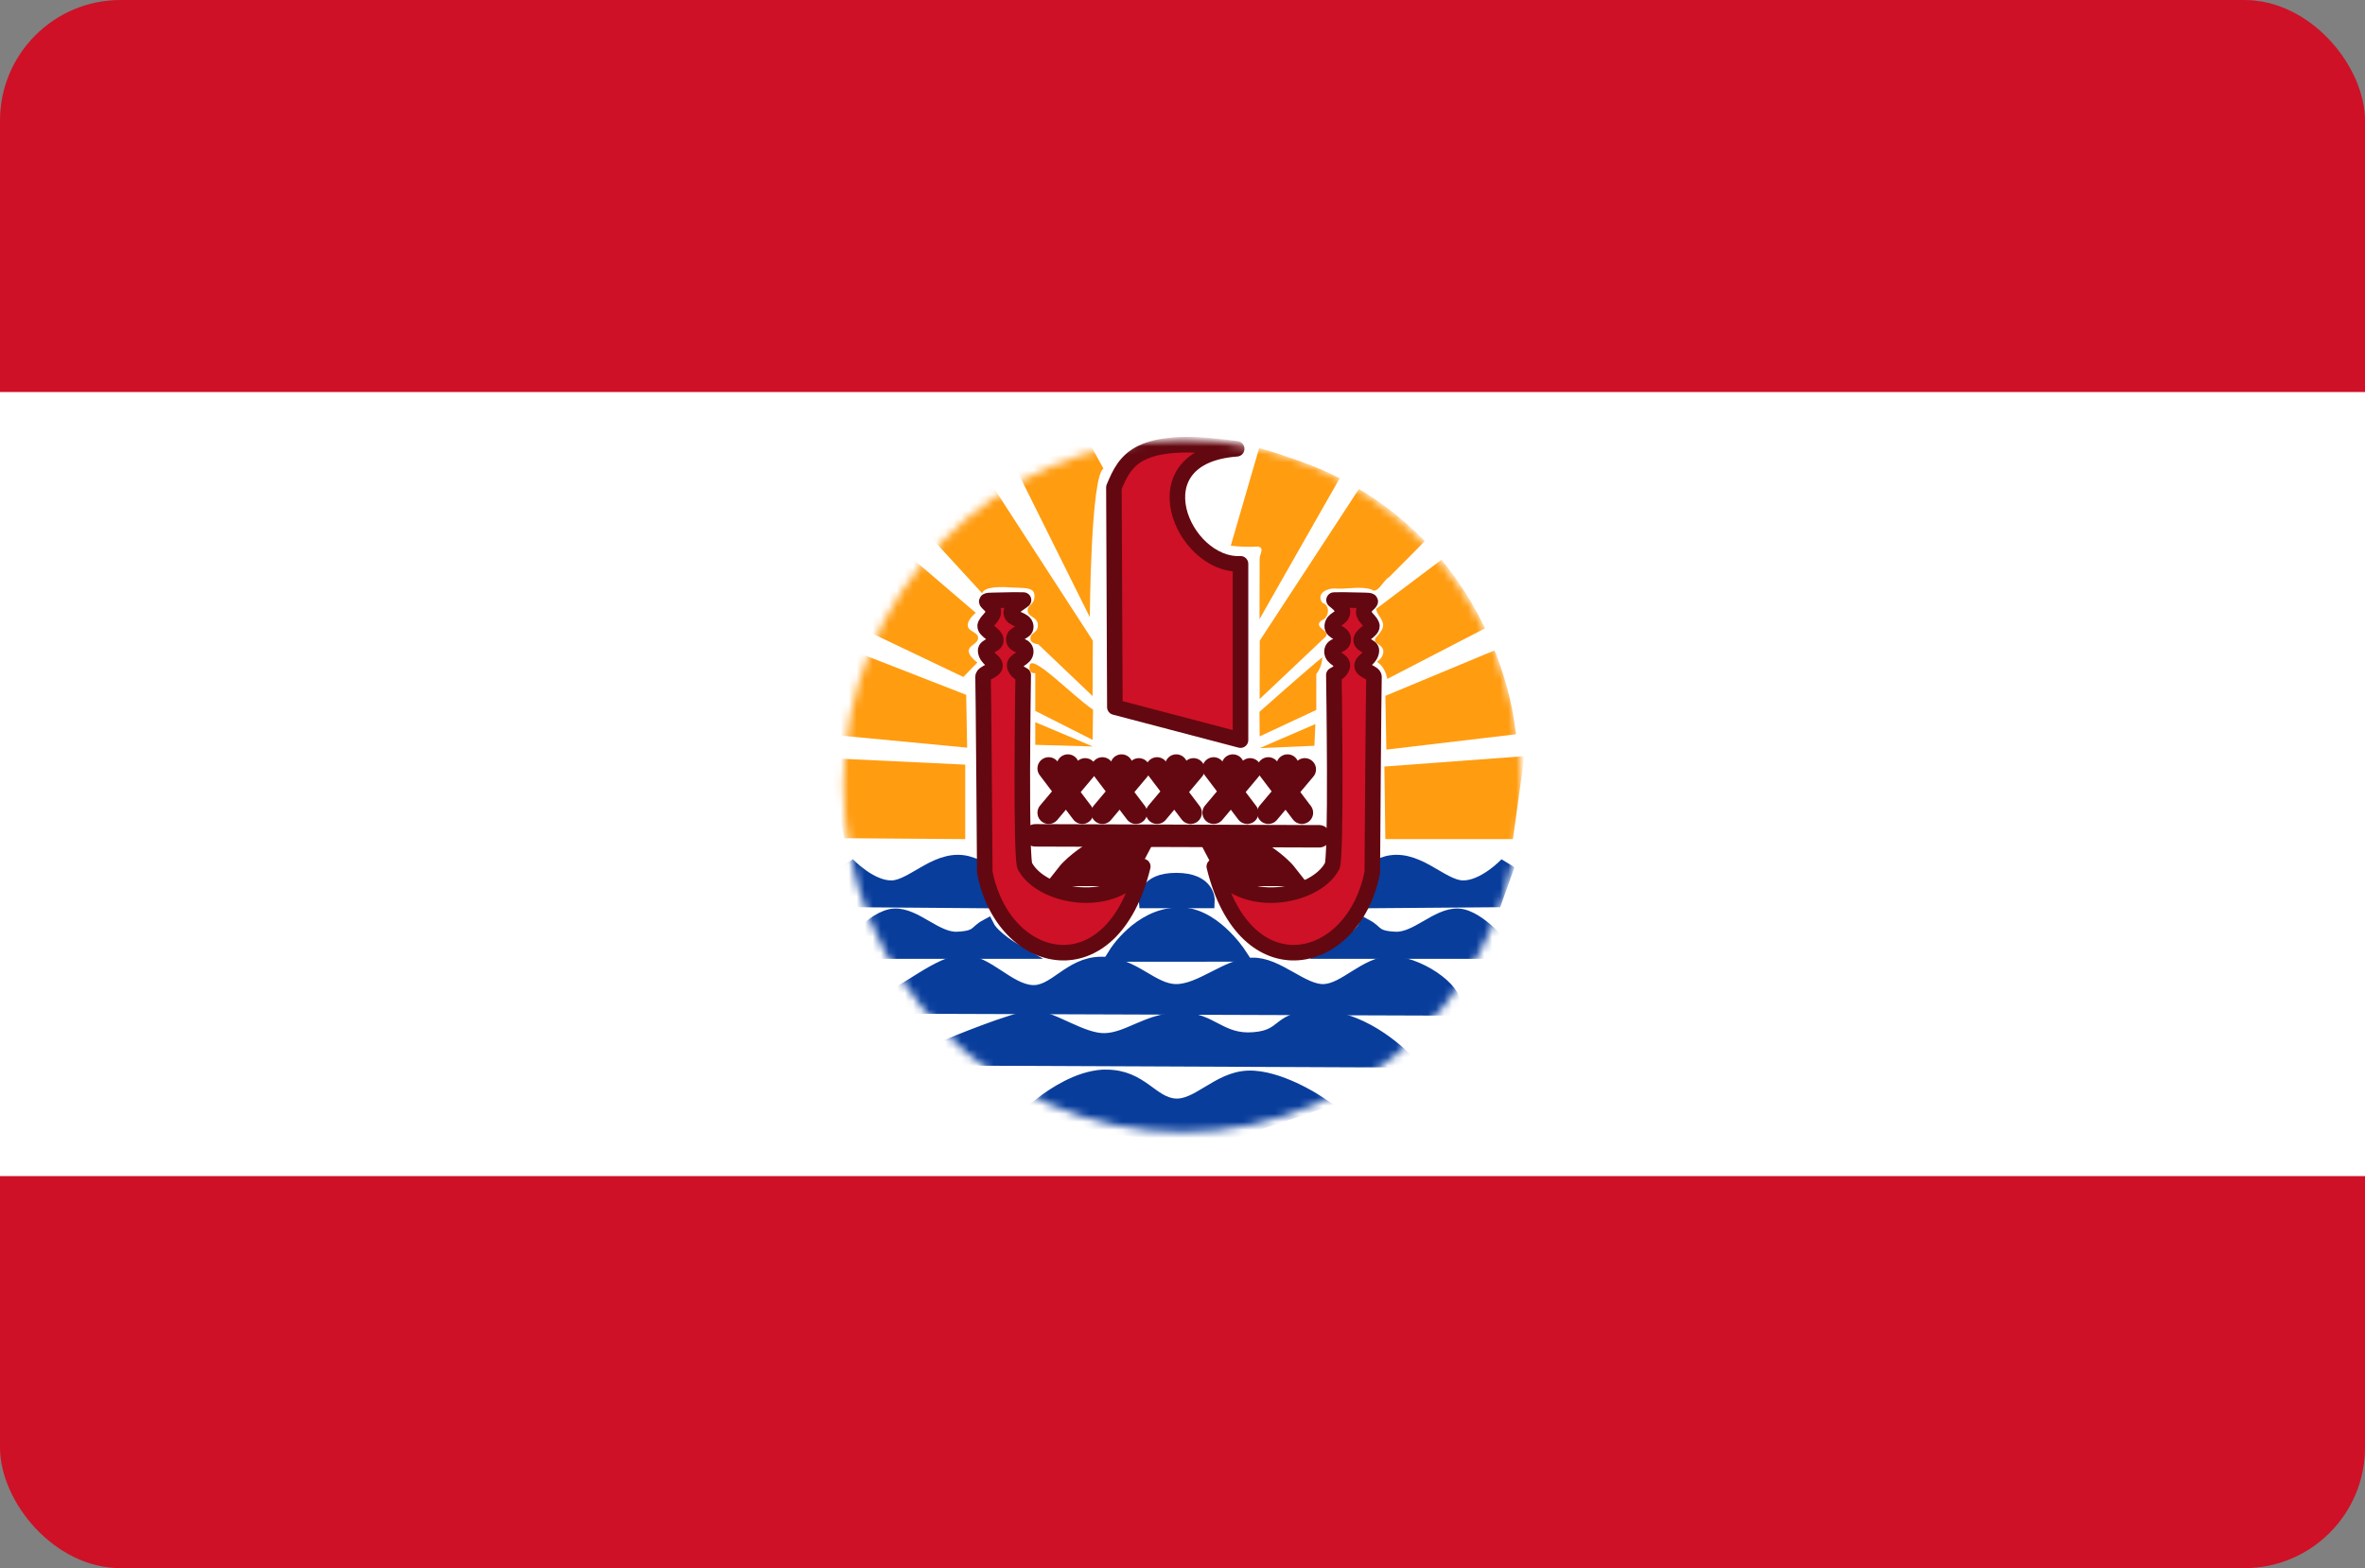
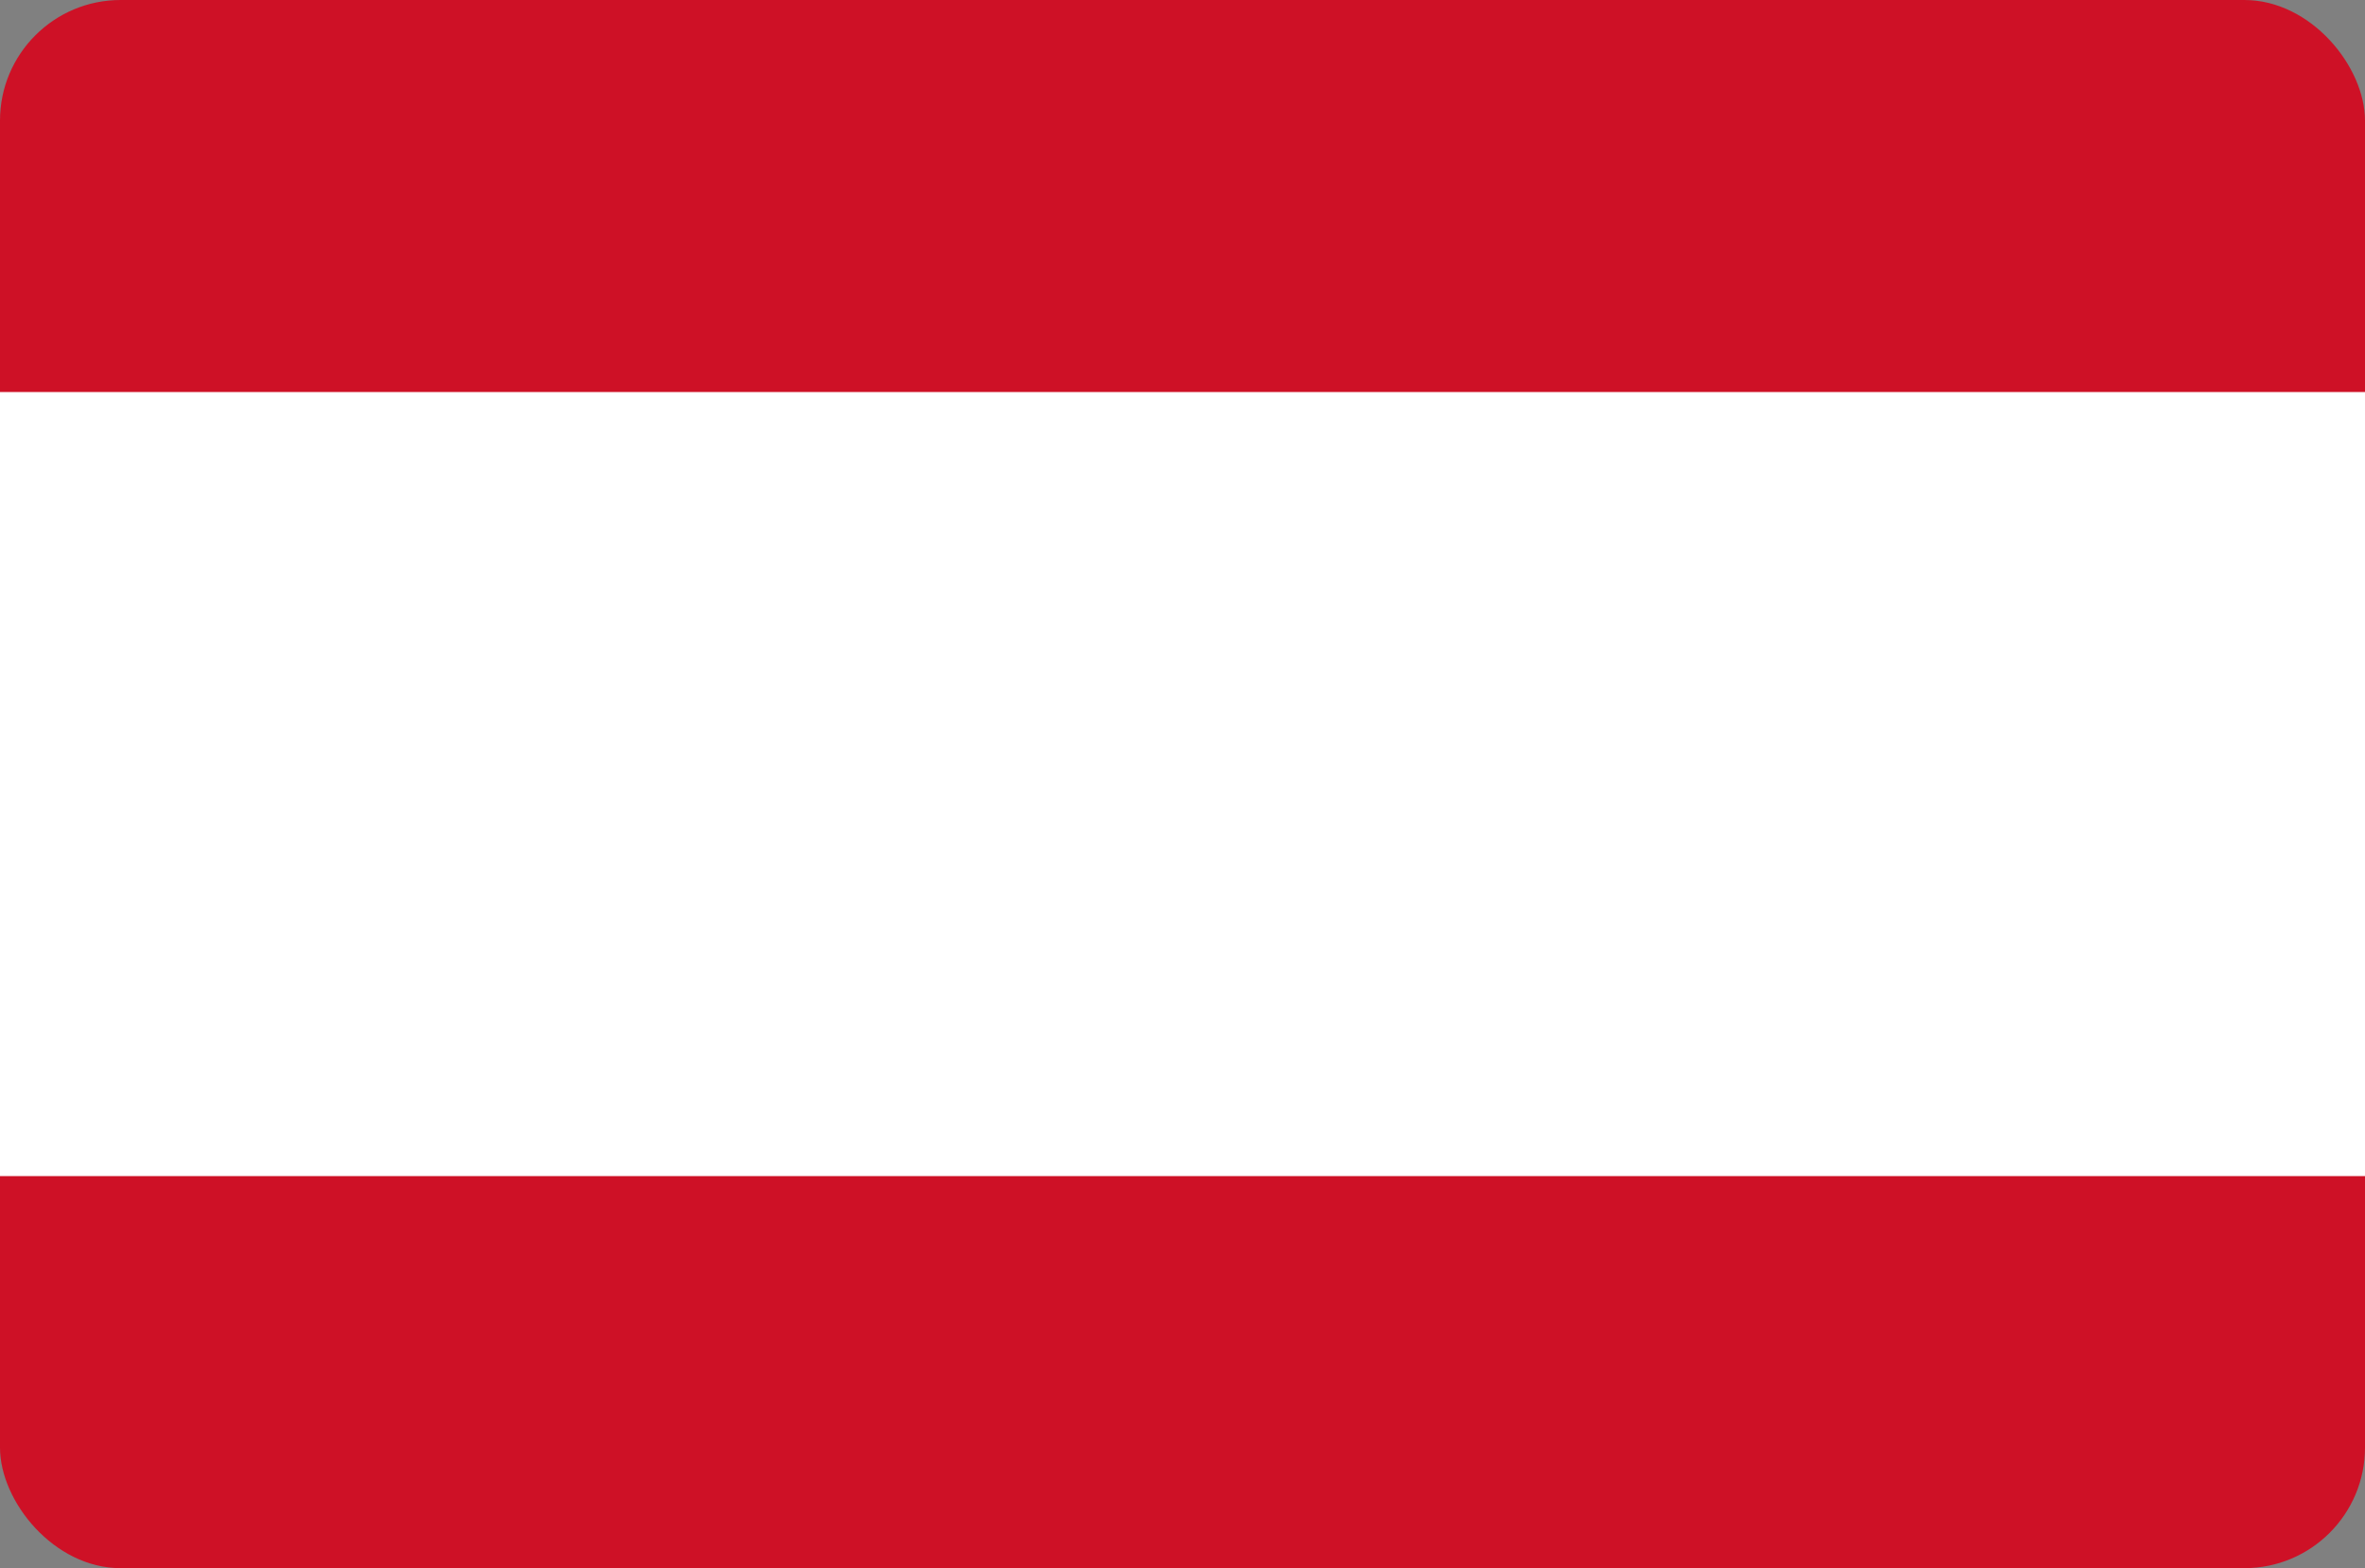
<svg xmlns="http://www.w3.org/2000/svg" width="294" height="195" viewBox="0 0 294 195" fill="none">
  <rect x="0" y="0" width="294" height="195" fill="#808080" stroke="none" />
  <g clip-path="url(#clip0_181_3523)">
    <path d="M0 0H294V195H0V0Z" fill="#CE1126" />
    <path d="M0 48.75H294V146.25H0V48.75Z" fill="white" />
    <mask id="mask0_181_3523" style="mask-type:luminance" maskUnits="userSpaceOnUse" x="104" y="54" width="86" height="87">
-       <path d="M147 140.765C170.273 140.765 189.14 121.483 189.14 97.698C189.14 73.912 170.273 54.63 147 54.63C123.727 54.63 104.86 73.912 104.86 97.698C104.86 121.483 123.727 140.765 147 140.765Z" fill="white" />
-     </mask>
+       </mask>
    <g mask="url(#mask0_181_3523)">
      <path d="M128.698 92.619V89.805L135.853 92.823L128.698 92.619Z" fill="#FF9C10" />
      <path d="M128.698 88.398V83.708C128.698 83.708 127.863 83.825 127.982 82.887C128.022 80.933 133.218 86.454 135.882 88.251L135.823 92.003L128.698 88.398Z" fill="#FF9C10" />
      <path d="M119.991 104.344V95.082L102.82 94.267L104.967 104.229L119.991 104.344Z" fill="#FF9C10" />
-       <path d="M120.229 92.971L120.11 86.405L104.489 80.309L104.25 91.447L120.229 92.971Z" fill="#FF9C10" />
      <path d="M119.753 84.181L121.506 82.381C121.506 82.381 120.377 81.616 120.433 80.912C120.454 80.2 121.569 80.092 121.59 79.319C121.611 78.607 120.327 78.521 120.313 77.809C120.23 77.036 121.303 76.209 121.303 76.209L110.214 66.712L107.471 78.319L119.753 84.181Z" fill="#FF9C10" />
      <path d="M172.217 104.344L172.098 95.317L189.506 94.027L188.075 104.345L172.217 104.344Z" fill="#FF9C10" />
      <path d="M188.463 91.305C188.263 89.84 188.053 88.378 187.712 86.941C187.255 85.016 186.671 83.123 185.963 81.279C185.911 81.142 185.832 81.017 185.779 80.882L172.219 86.528L172.341 93.213L188.463 91.305Z" fill="#FF9C10" />
      <path d="M179.195 69.603C176.491 71.637 173.786 73.672 171.081 75.707C171.094 76.291 171.68 76.74 171.841 77.299C172.216 78.084 171.471 78.777 171.01 79.331C170.637 79.843 171.442 80.103 171.709 80.406C172.298 81.007 171.785 81.95 171.158 82.3C171.914 82.749 172.295 83.591 172.462 84.421C176.511 82.325 180.561 80.229 184.61 78.133C183.157 75.088 181.345 72.208 179.195 69.603Z" fill="#FF9C10" />
      <path d="M163.397 92.737L163.516 90.039L156.601 93.029L163.397 92.737Z" fill="#FF9C10" />
      <path d="M156.567 88.516C156.567 88.516 163.005 82.8 164.376 81.745C164.376 82.918 163.631 83.826 163.631 83.826V88.281L156.596 91.564L156.567 88.516Z" fill="#FF9C10" />
      <path d="M114.868 65.891L122.093 73.773C122.292 73.037 123.93 72.925 125.599 73.043C127.269 73.159 128.6 72.933 128.6 74.105C128.6 75.277 127.753 75.111 127.753 75.932C127.753 76.752 129.022 76.684 129.022 77.738C129.022 78.793 128.102 78.578 128.097 79.395C128.094 80.07 129.057 80.106 129.057 80.106L135.823 86.555L135.853 79.666L121.903 58.153L114.868 65.891Z" fill="#FF9C10" />
      <path d="M126.03 57.745L135.479 76.745C135.479 76.745 135.585 59.207 137.178 58.267L134.524 53.465L126.03 57.745Z" fill="#FF9C10" />
      <path d="M156.528 55.728C155.352 59.773 154.176 63.817 153 67.861C154.099 67.992 155.21 68.027 156.316 67.966C157.31 68.05 156.535 68.978 156.588 69.526C156.583 72.013 156.578 74.501 156.574 76.987C159.897 71.147 163.221 65.307 166.544 59.467C164.252 58.277 161.818 57.393 159.37 56.584C158.436 56.256 157.487 55.971 156.528 55.728Z" fill="#FF9C10" />
-       <path d="M168.937 60.798L156.604 79.661L156.588 86.925C159.334 84.326 162.094 81.74 164.832 79.132C165.351 78.4 163.183 78.042 164.267 77.15C165.249 76.842 165.415 75.264 164.381 74.96C163.529 73.716 165.152 73.056 166.174 73.192C167.598 73.257 169.065 72.884 170.457 73.277C171.224 74.007 171.93 72.176 172.682 71.764C174.169 70.276 175.658 68.789 177.128 67.284C174.705 64.771 171.938 62.589 168.937 60.798Z" fill="#FF9C10" />
+       <path d="M168.937 60.798L156.604 79.661L156.588 86.925C159.334 84.326 162.094 81.74 164.832 79.132C165.351 78.4 163.183 78.042 164.267 77.15C165.249 76.842 165.415 75.264 164.381 74.96C163.529 73.716 165.152 73.056 166.174 73.192C167.598 73.257 169.065 72.884 170.457 73.277C171.224 74.007 171.93 72.176 172.682 71.764C174.705 64.771 171.938 62.589 168.937 60.798Z" fill="#FF9C10" />
      <path d="M137.124 134.036C134.091 134.206 131.069 136.242 129.653 137.332C132.196 138.439 134.91 139.303 137.799 139.896C142.4 140.665 147.002 140.659 151.604 140.659C152.355 140.565 153.099 140.458 153.828 140.338L163.523 137.088C163.523 137.088 158.859 134.025 155.163 134.158C151.466 134.29 148.971 137.888 145.99 137.622C143.009 137.356 141.815 134.036 137.522 134.036C137.388 134.036 137.258 134.028 137.124 134.036Z" fill="#083D9C" stroke="#083D9C" stroke-width="2.057" />
      <path d="M174.606 131.78C174.606 131.78 169.837 126.739 164.232 126.621C158.628 126.503 160.178 128.966 155.886 129.317C151.594 129.669 150.52 126.738 146.585 126.855C142.651 126.972 140.384 129.317 137.404 129.435C134.424 129.552 130.608 126.503 128.342 126.621C126.076 126.738 117.968 130.138 117.968 130.138L119.516 131.545L174.606 131.78Z" fill="#083D9C" stroke="#083D9C" stroke-width="1.932" />
-       <path d="M112.483 125.094L180.447 125.329C181.52 123.805 177.108 120.17 173.055 119.818C169.715 119.935 167.331 123.218 164.589 123.336C161.846 123.453 158.747 119.935 155.646 120.053C152.546 120.17 149.327 123.336 146.226 123.336C143.127 123.336 140.861 119.935 136.926 119.935C132.992 119.935 131.203 123.687 128.222 123.453C125.24 123.218 122.617 119.701 119.756 119.701C116.895 119.701 112.125 123.922 111.171 123.687C110.218 123.453 112.483 125.094 112.483 125.094Z" fill="#083D9C" stroke="#083D9C" stroke-width="1.932" />
      <path d="M138.758 118.628L153.93 118.619C153.93 118.619 150.533 113.467 146.347 113.822C141.683 113.942 138.758 118.628 138.758 118.628Z" fill="#083D9C" stroke="#083D9C" stroke-width="1.932" />
      <path d="M187.137 118.266H166.377C166.377 118.266 169.064 116.705 169.796 115.264C171.139 115.985 170.773 116.705 173.46 116.825C176.146 116.945 178.711 113.824 181.276 113.944C183.84 114.064 187.137 118.266 187.137 118.266Z" fill="#083D9C" stroke="#083D9C" stroke-width="1.932" />
      <path d="M105.326 118.266H126.086C126.086 118.266 123.399 116.705 122.667 115.264C121.324 115.985 121.69 116.705 119.003 116.825C116.317 116.945 113.752 113.824 111.187 113.944C108.623 114.064 105.326 118.266 105.326 118.266Z" fill="#083D9C" stroke="#083D9C" stroke-width="1.932" />
      <path d="M121.662 111.967C121.662 111.967 120.708 109.974 120.59 107.512C116.773 106.223 113.673 110.326 110.931 110.443C108.189 110.56 105.328 107.512 105.328 107.512L106.877 111.85L121.662 111.967Z" fill="#083D9C" stroke="#083D9C" stroke-width="1.932" />
      <path d="M185.812 111.85L171.026 111.967C171.026 111.967 171.981 109.974 172.1 107.512C175.916 106.223 179.015 110.326 181.758 110.443C184.5 110.56 187.362 107.512 187.362 107.512L185.812 111.85Z" fill="#083D9C" stroke="#083D9C" stroke-width="1.932" />
      <path d="M142.528 111.967L150.039 111.971C150.039 111.971 150.159 109.506 146.224 109.506C142.289 109.506 142.528 111.967 142.528 111.967Z" fill="#083D9C" stroke="#083D9C" stroke-width="1.932" />
      <path d="M138.591 87.931L154.212 92.034V70.11C147.057 70.462 141.096 56.744 153.735 55.807C141.334 54.048 139.903 57.214 138.473 60.613L138.591 87.931Z" fill="#CE1126" stroke="#630810" stroke-width="1.932" stroke-linejoin="round" />
      <path d="M142.062 107.748C138.664 113.281 129.581 111.64 127.457 107.778C126.821 107.6 127.197 83.946 127.197 83.946C127.197 83.946 126.183 83.491 126.136 82.764C126.089 82.03 127.516 81.963 127.516 81.023C127.516 80.083 126.059 80.452 126.03 79.506C126.036 78.602 127.585 78.727 127.516 77.891C127.434 76.949 125.781 77.089 125.711 76.22C125.657 75.531 126.893 74.929 127.237 74.619L126.083 74.603L123.481 74.655C121.633 74.657 123.513 75.051 123.486 76.1C123.469 76.785 122.549 77.24 122.466 77.836C122.437 78.447 123.783 78.877 123.8 79.611C123.816 80.265 122.478 80.31 122.526 80.918C122.609 81.948 123.711 82.174 123.694 82.798C123.677 83.421 122.211 83.658 122.208 84.155C122.259 85.116 122.42 108.478 122.42 108.478C124.756 120.38 138.239 123.407 142.062 107.748Z" fill="#CE1126" stroke="#630810" stroke-width="1.932" stroke-linejoin="round" />
      <path d="M150.951 107.748C154.349 113.281 163.431 111.64 165.555 107.778C166.191 107.6 165.815 83.946 165.815 83.946C165.815 83.946 166.83 83.491 166.876 82.764C166.923 82.03 165.586 81.963 165.586 81.023C165.586 80.083 166.954 80.452 166.982 79.506C166.977 78.602 165.547 78.668 165.616 77.832C165.697 76.891 166.82 77.001 166.884 76.132C166.937 75.385 166.179 74.929 165.836 74.619L166.93 74.603L169.531 74.655C171.38 74.657 169.499 75.051 169.527 76.1C169.543 76.785 170.464 77.24 170.546 77.836C170.575 78.447 169.229 78.877 169.212 79.611C169.197 80.265 170.535 80.31 170.487 80.918C170.403 81.948 169.302 82.174 169.319 82.798C169.335 83.421 170.801 83.658 170.805 84.155C170.754 85.116 170.593 108.478 170.593 108.478C168.257 120.38 154.774 123.407 150.951 107.748Z" fill="#CE1126" stroke="#630810" stroke-width="1.932" stroke-linejoin="round" />
      <path d="M137.997 108.798C139.309 108.094 140.501 107.391 141.336 105.749L136.209 105.866C136.209 105.866 133.825 107.274 132.632 108.798L137.997 108.798Z" fill="#630810" stroke="#630810" stroke-width="2.792" stroke-linecap="round" />
      <path d="M154.568 108.798C153.257 108.094 152.065 107.391 151.23 105.749L156.357 105.866C156.357 105.866 158.741 107.274 159.934 108.798L154.568 108.798Z" fill="#630810" stroke="#630810" stroke-width="2.792" stroke-linecap="round" />
      <path d="M128.695 103.875L163.99 103.992L128.695 103.875Z" fill="#630810" />
      <path d="M128.695 103.875L163.99 103.992" stroke="#630810" stroke-width="2.792" stroke-linecap="round" />
      <path d="M130.364 95.554L134.538 101.064L130.364 95.554Z" fill="#630810" />
      <path d="M130.364 95.554L134.538 101.064" stroke="#630810" stroke-width="2.792" stroke-linecap="round" />
      <path d="M130.364 101.063L134.896 95.67L130.364 101.063Z" fill="#630810" />
      <path d="M130.364 101.063L134.896 95.67" stroke="#630810" stroke-width="2.792" stroke-linecap="round" />
      <path d="M132.75 95.197L132.631 98.597L132.75 95.197Z" fill="#630810" />
      <path d="M132.75 95.197L132.631 98.597" stroke="#630810" stroke-width="2.792" stroke-linecap="round" />
      <path d="M137.042 95.554L141.215 101.064L137.042 95.554Z" fill="#630810" />
      <path d="M137.042 95.554L141.215 101.064" stroke="#630810" stroke-width="2.792" stroke-linecap="round" />
      <path d="M137.042 101.063L141.573 95.67L137.042 101.063Z" fill="#630810" />
      <path d="M137.042 101.063L141.573 95.67" stroke="#630810" stroke-width="2.792" stroke-linecap="round" />
      <path d="M139.427 95.197L139.308 98.597L139.427 95.197Z" fill="#630810" />
      <path d="M139.427 95.197L139.308 98.597" stroke="#630810" stroke-width="2.792" stroke-linecap="round" />
      <path d="M143.838 95.554L148.011 101.064L143.838 95.554Z" fill="#630810" />
      <path d="M143.838 95.554L148.011 101.064" stroke="#630810" stroke-width="2.792" stroke-linecap="round" />
      <path d="M143.838 101.063L148.369 95.67L143.838 101.063Z" fill="#630810" />
      <path d="M143.838 101.063L148.369 95.67" stroke="#630810" stroke-width="2.792" stroke-linecap="round" />
      <path d="M146.224 95.197L146.104 98.597L146.224 95.197Z" fill="#630810" />
      <path d="M146.224 95.197L146.104 98.597" stroke="#630810" stroke-width="2.792" stroke-linecap="round" />
      <path d="M150.873 95.554L155.047 101.064L150.873 95.554Z" fill="#630810" />
-       <path d="M150.873 95.554L155.047 101.064" stroke="#630810" stroke-width="2.792" stroke-linecap="round" />
      <path d="M150.873 101.063L155.404 95.67L150.873 101.063Z" fill="#630810" />
      <path d="M150.873 101.063L155.404 95.67" stroke="#630810" stroke-width="2.792" stroke-linecap="round" />
      <path d="M153.259 95.197L153.14 98.597L153.259 95.197Z" fill="#630810" />
      <path d="M153.259 95.197L153.14 98.597" stroke="#630810" stroke-width="2.792" stroke-linecap="round" />
      <path d="M157.669 95.554L161.843 101.064L157.669 95.554Z" fill="#630810" />
-       <path d="M157.669 95.554L161.843 101.064" stroke="#630810" stroke-width="2.792" stroke-linecap="round" />
      <path d="M157.669 101.063L162.201 95.67L157.669 101.063Z" fill="#630810" />
      <path d="M157.669 101.063L162.201 95.67" stroke="#630810" stroke-width="2.792" stroke-linecap="round" />
      <path d="M160.055 95.197L159.936 98.597L160.055 95.197Z" fill="#630810" />
      <path d="M160.055 95.197L159.936 98.597" stroke="#630810" stroke-width="2.792" stroke-linecap="round" />
    </g>
  </g>
  <defs>
    <clipPath id="clip0_181_3523">
      <rect width="294" height="195" rx="15" fill="white" />
    </clipPath>
  </defs>
</svg>